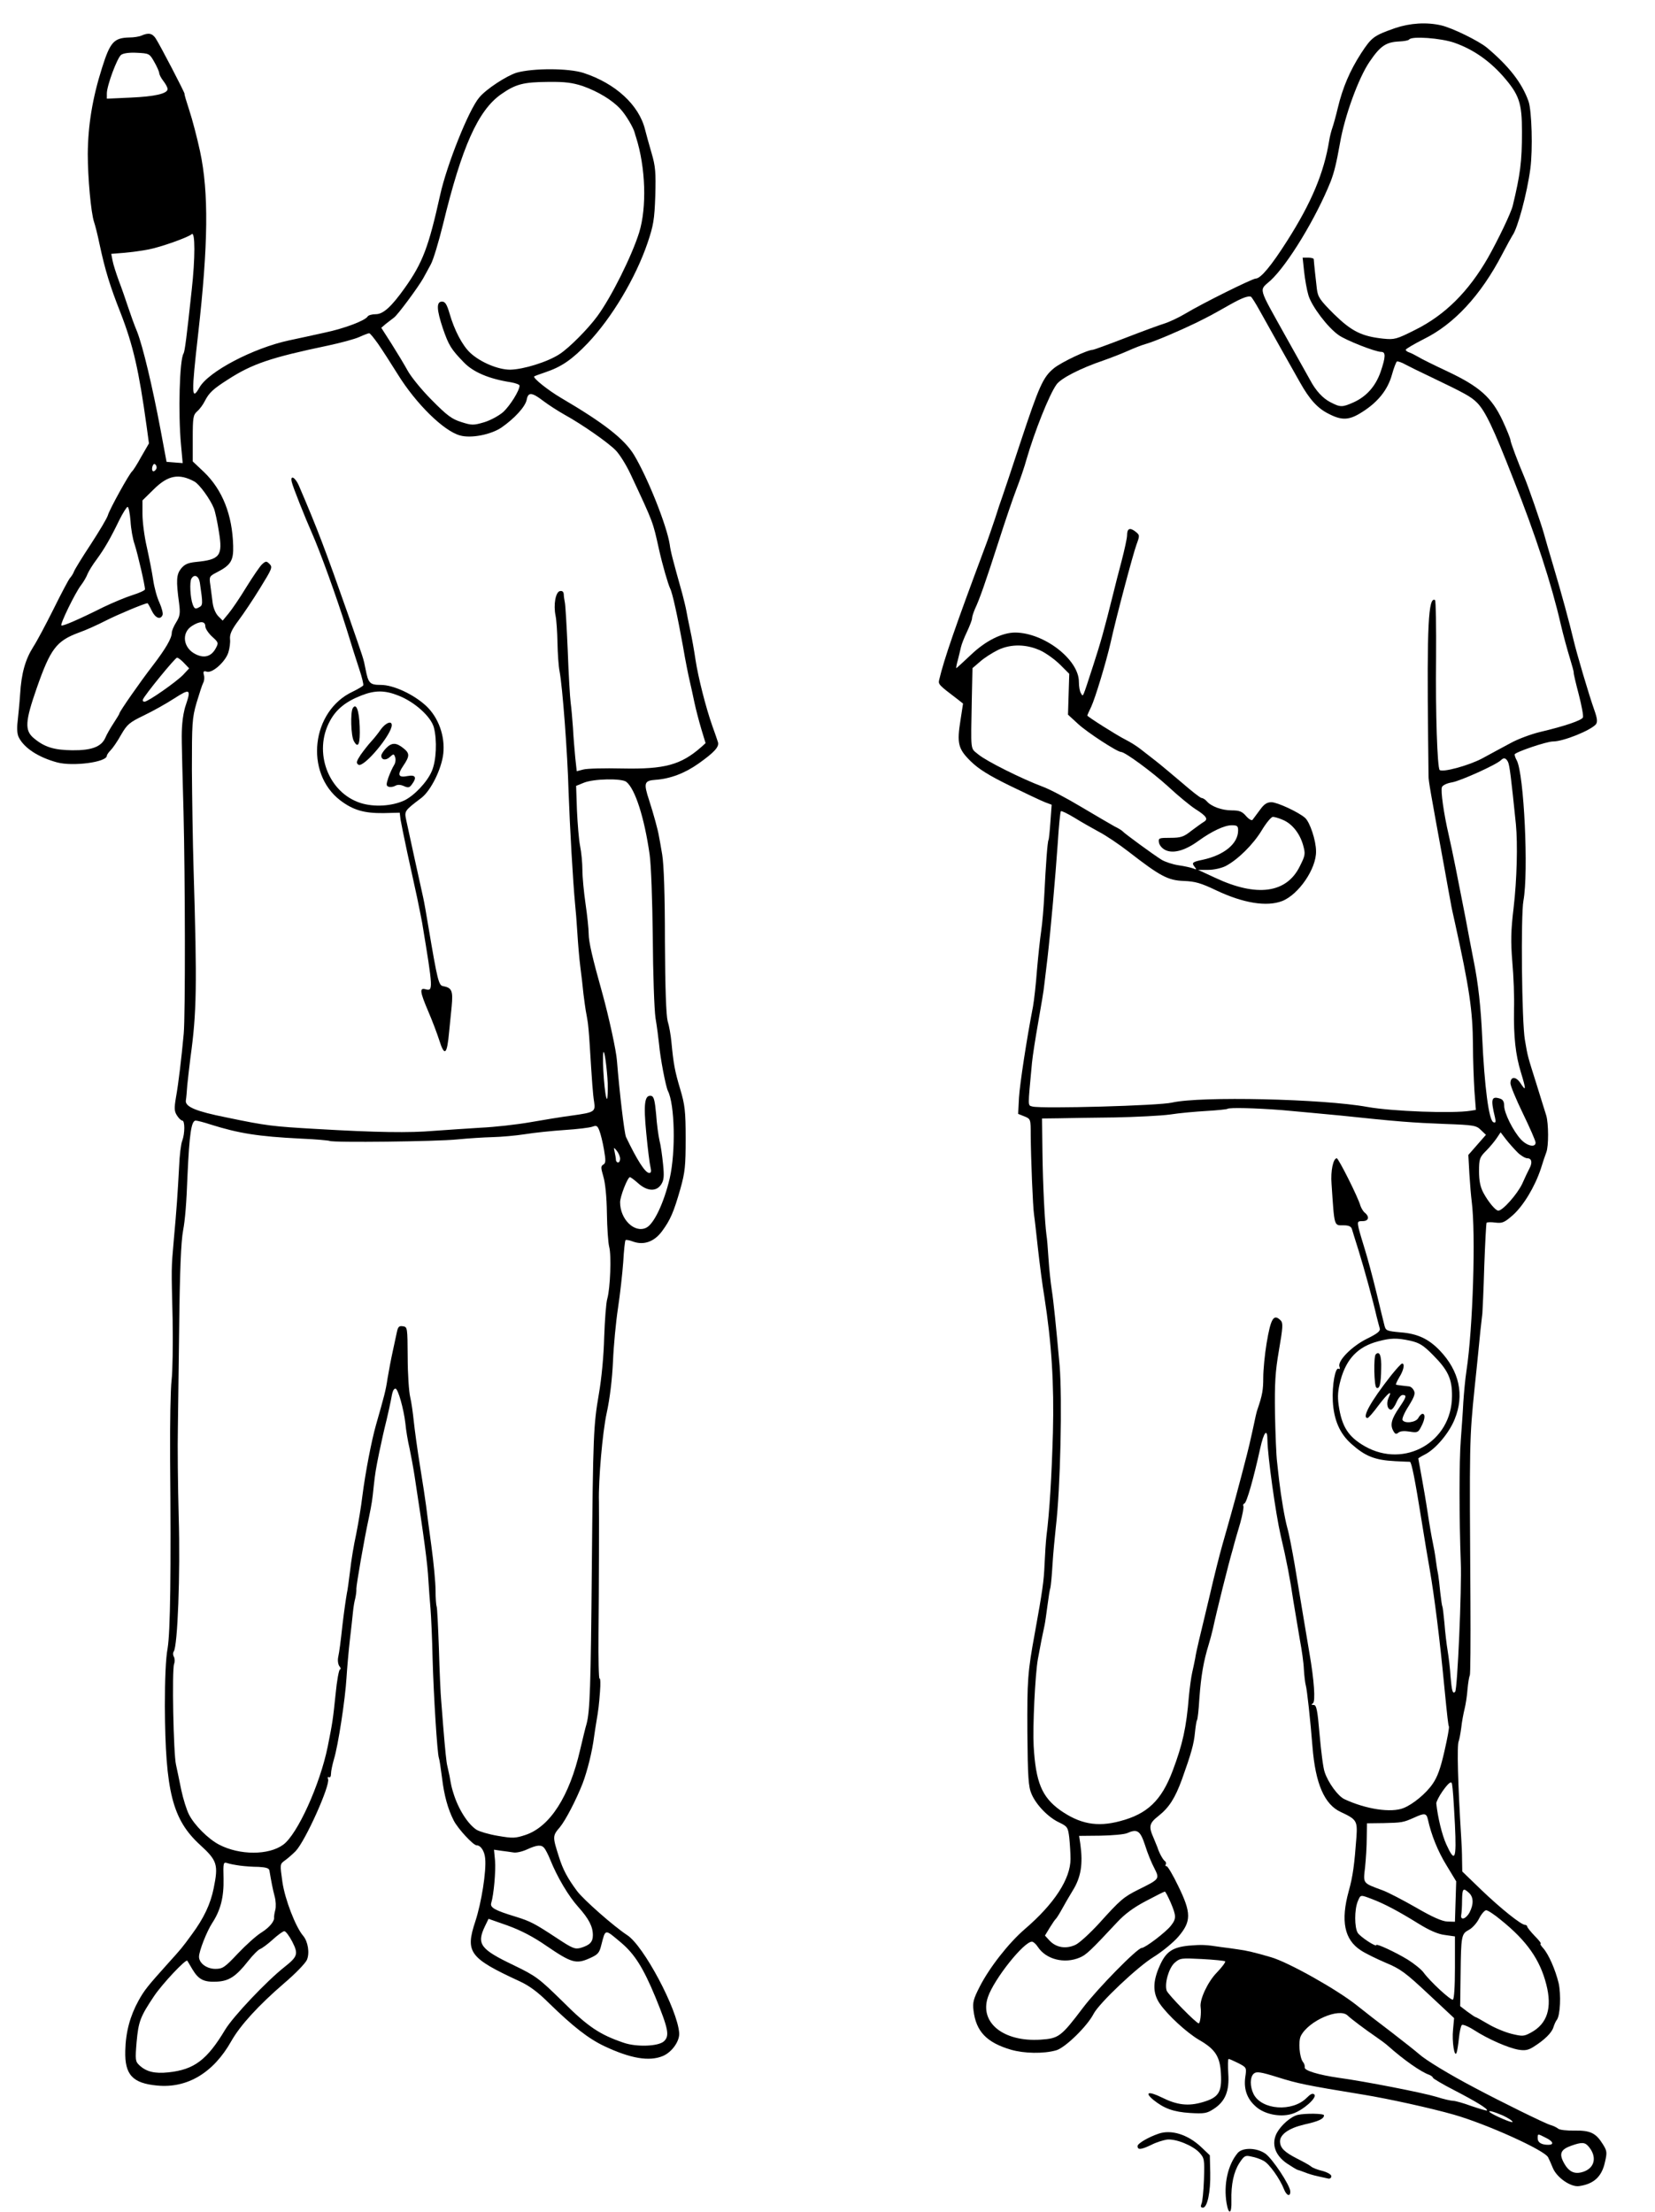
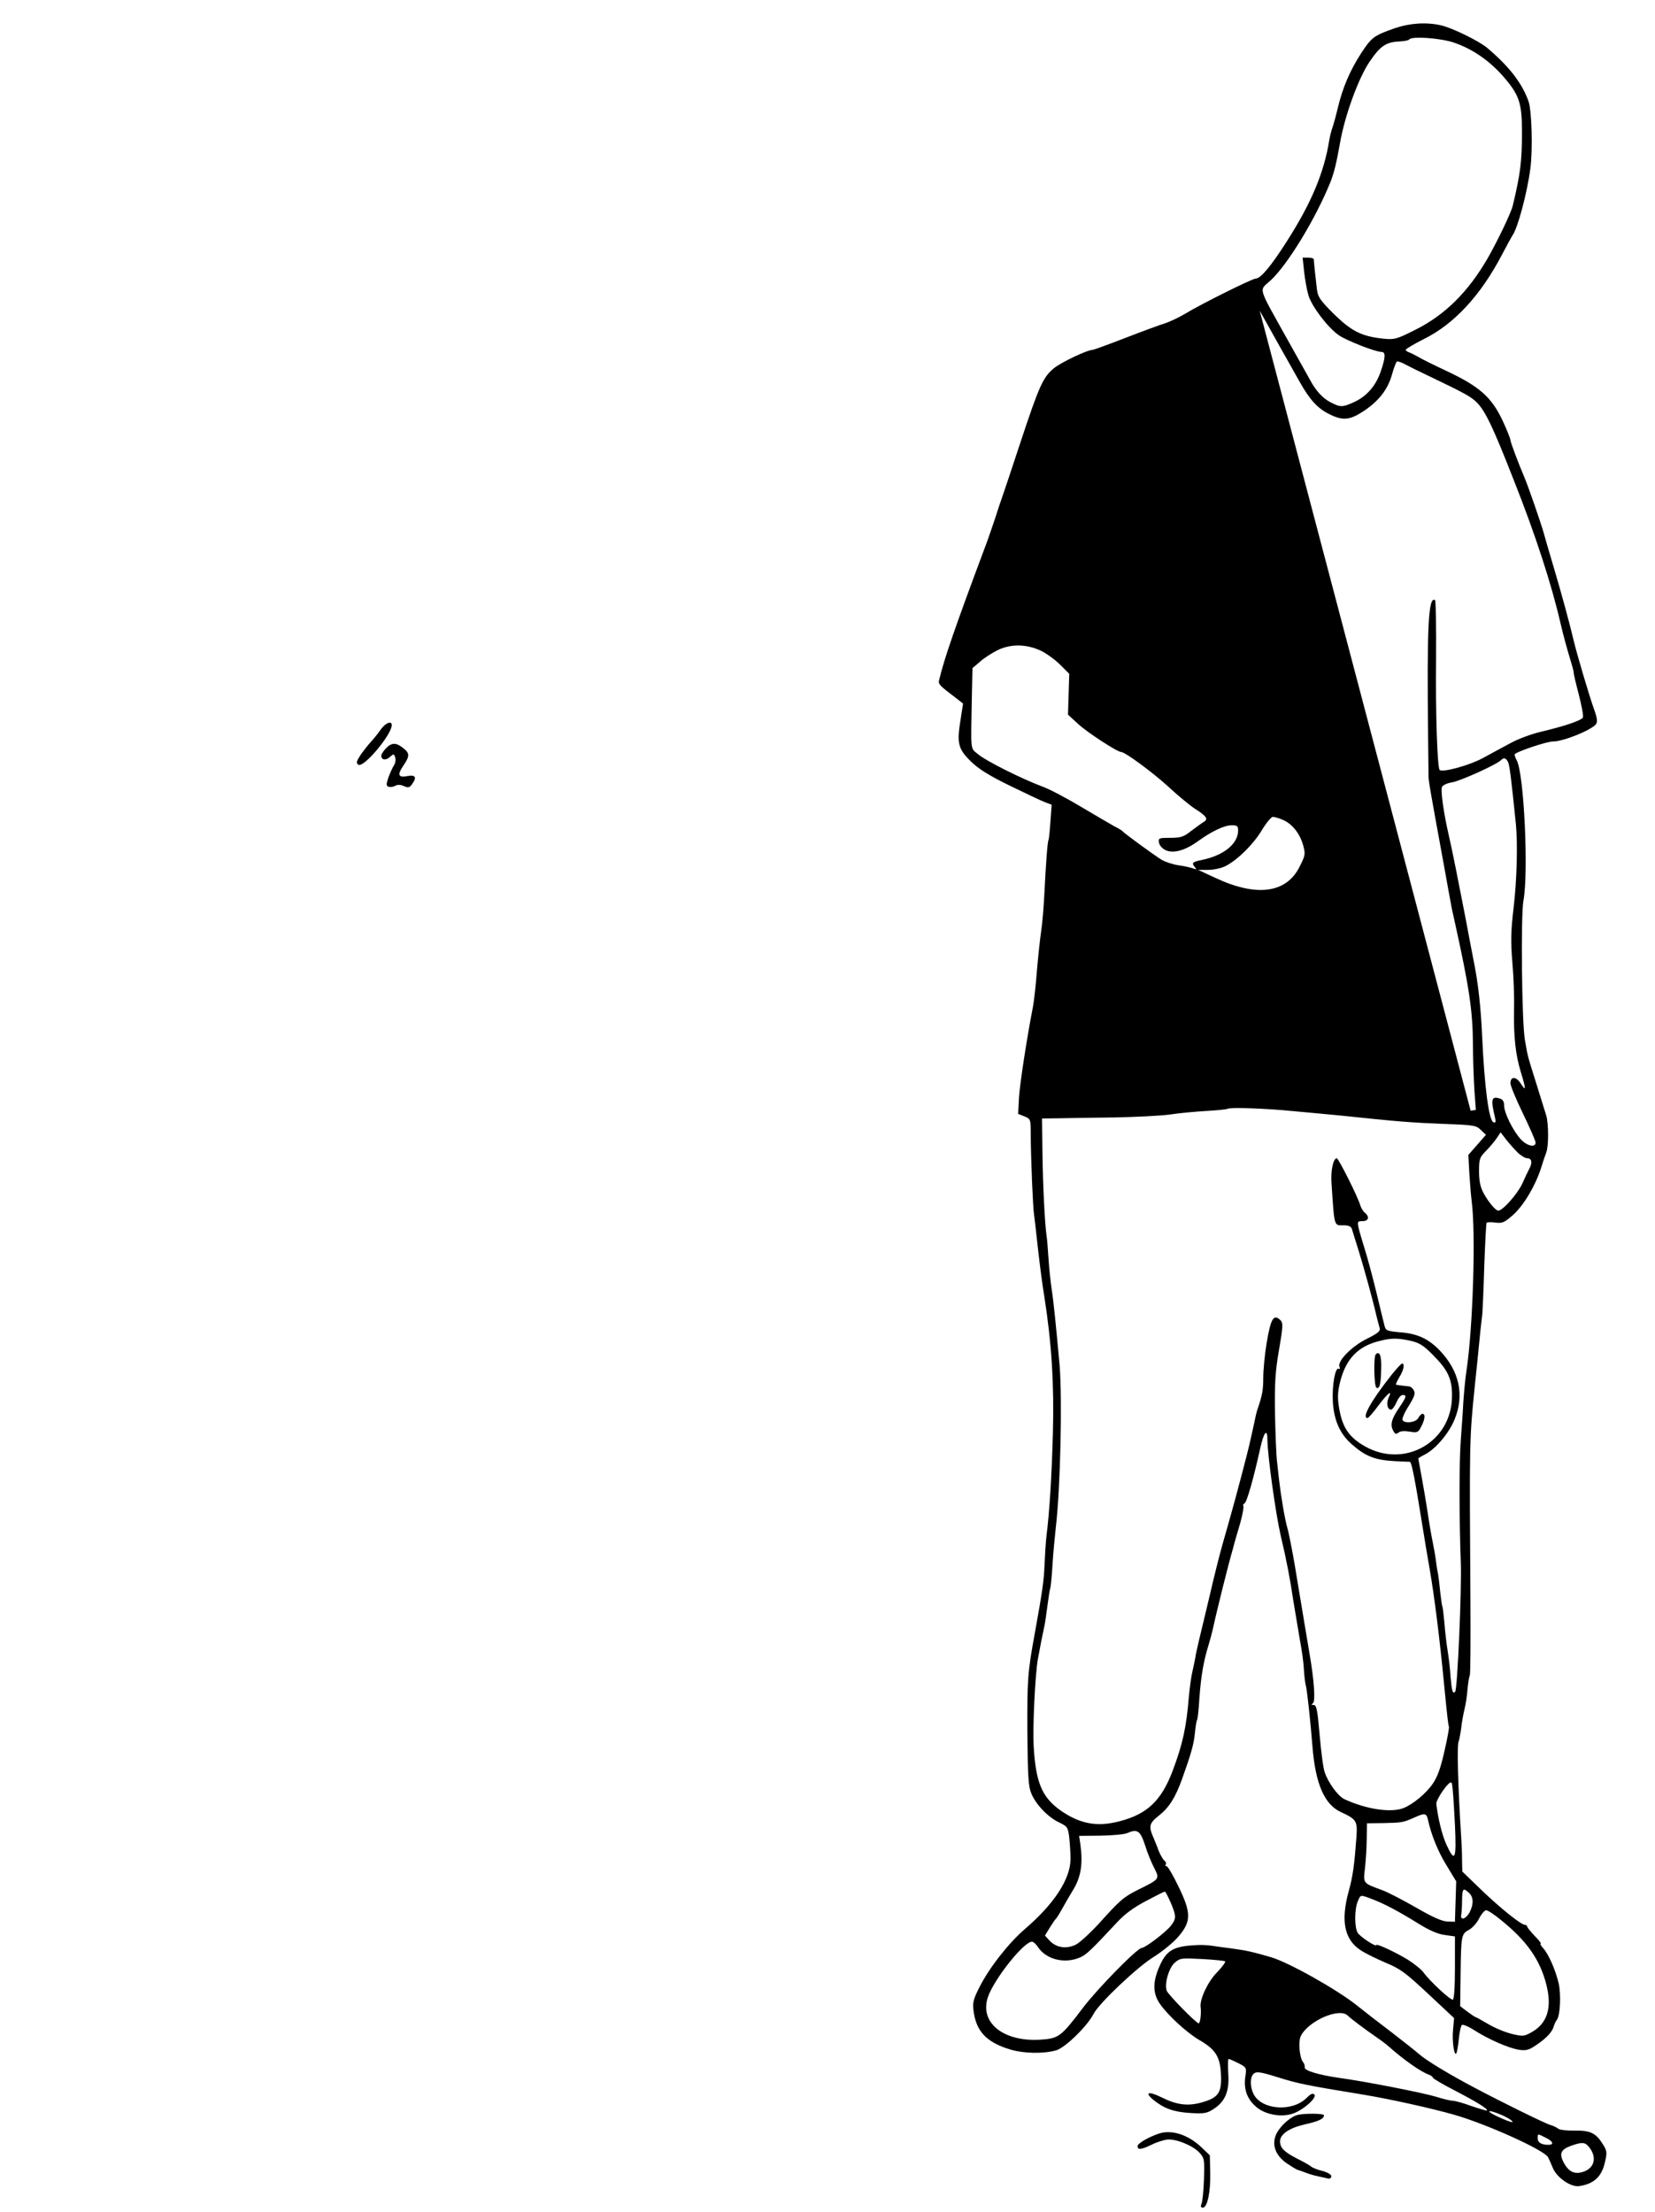
<svg xmlns="http://www.w3.org/2000/svg" version="1.0" width="790pt" height="1056pt" viewBox="0 0 790 1056" preserveAspectRatio="xMidYMid meet">
  <g transform="translate(0,1056) scale(0.1,-0.1)" fill="#000000" stroke="none">
-     <path d="M6660 10426 c-102 -36 -112 -43 -162 -119 -55 -85 -89 -166 -112 -262 -9 -38 -21 -81 -26 -95 -5 -14 -12 -41 -15 -60 -25 -155 -85 -298 -201 -480 -75 -118 -126 -180 -150 -180 -16 0 -256 -119 -337 -168 -32 -19 -77 -40 -100 -47 -23 -7 -107 -38 -187 -69 -80 -31 -149 -56 -153 -56 -26 0 -148 -58 -185 -87 -53 -43 -71 -83 -162 -358 -40 -121 -78 -236 -85 -255 -7 -19 -23 -66 -35 -105 -13 -38 -35 -104 -51 -145 -138 -369 -193 -528 -216 -626 -5 -21 -1 -25 86 -91 l28 -22 -12 -78 c-18 -112 -12 -138 49 -198 38 -37 86 -67 186 -116 74 -36 150 -72 168 -79 l32 -12 -6 -82 c-3 -44 -7 -83 -9 -86 -5 -8 -13 -119 -20 -260 -3 -63 -10 -142 -15 -175 -5 -33 -14 -116 -20 -185 -5 -69 -14 -147 -19 -175 -30 -154 -63 -370 -67 -436 l-4 -77 30 -12 c30 -12 30 -14 30 -89 1 -114 10 -341 16 -381 3 -19 11 -93 19 -165 8 -71 21 -173 30 -225 35 -224 47 -418 41 -650 -6 -210 -16 -377 -31 -495 -3 -27 -7 -88 -9 -135 -3 -77 -10 -126 -46 -325 -35 -190 -37 -227 -36 -475 2 -217 5 -261 20 -295 22 -52 80 -112 132 -136 39 -19 42 -23 48 -72 3 -29 6 -74 6 -102 0 -95 -77 -214 -218 -335 -77 -66 -170 -185 -216 -276 -29 -57 -34 -74 -29 -113 12 -100 63 -153 179 -187 62 -18 155 -20 215 -3 42 11 148 114 179 174 26 51 211 226 287 272 40 25 93 68 118 97 62 73 62 113 -1 242 -25 52 -50 94 -55 94 -6 0 -8 4 -4 9 3 5 0 13 -5 16 -9 6 -28 41 -35 65 -1 3 -9 22 -18 44 -25 56 -22 71 24 107 50 40 78 84 111 174 44 123 57 169 62 223 3 29 7 56 10 60 3 5 8 50 11 102 8 110 20 179 45 260 6 19 15 53 20 75 17 80 74 309 95 380 7 28 23 83 35 123 11 40 18 77 15 82 -3 4 0 10 5 12 11 3 44 120 75 261 18 82 35 101 35 40 1 -74 39 -348 63 -453 27 -113 46 -212 61 -315 9 -55 23 -138 31 -185 9 -47 18 -110 19 -141 2 -31 6 -65 9 -75 6 -20 22 -167 32 -293 14 -177 57 -276 135 -312 75 -35 80 -42 75 -118 -10 -135 -17 -188 -37 -260 -39 -142 -21 -231 57 -282 22 -15 76 -41 120 -60 70 -29 94 -47 202 -148 l124 -116 -5 -55 c-6 -57 7 -137 17 -110 3 8 8 39 11 69 3 30 9 58 14 63 4 4 30 -6 58 -24 68 -44 165 -86 213 -94 31 -5 47 -2 73 15 52 33 85 66 93 92 4 13 11 29 16 35 17 21 21 122 9 176 -16 65 -47 136 -73 166 -11 12 -17 22 -13 22 5 0 -8 17 -28 37 -20 21 -36 41 -36 45 0 4 -5 8 -10 8 -19 0 -116 78 -209 167 l-91 88 -1 55 c0 30 -2 78 -4 105 -16 256 -21 447 -12 462 2 4 8 33 12 63 3 30 11 71 16 91 5 20 12 63 14 94 3 32 8 62 11 66 3 5 4 163 3 351 -5 763 -5 777 20 1023 6 55 13 125 16 155 7 76 17 170 21 200 1 14 6 115 9 225 4 110 9 203 11 207 2 3 21 4 42 1 33 -4 43 0 84 36 50 45 104 134 133 221 9 30 21 65 26 78 12 30 11 138 0 176 -5 17 -27 85 -47 151 -42 134 -41 127 -55 210 -15 84 -20 597 -7 665 25 135 3 605 -32 670 -6 10 -10 23 -10 28 0 10 151 62 183 62 50 0 180 53 205 82 8 11 7 27 -8 69 -25 70 -84 270 -99 334 -18 77 -59 228 -97 355 -19 63 -39 133 -45 155 -14 49 -76 229 -94 270 -29 68 -65 164 -65 174 0 6 -17 49 -38 94 -52 110 -109 161 -261 233 -64 30 -127 61 -141 70 -14 8 -33 18 -42 21 -10 3 -18 9 -18 13 0 4 39 27 86 51 145 71 273 210 374 404 23 44 45 84 49 90 25 33 70 200 86 320 12 91 7 277 -9 322 -31 87 -93 167 -199 256 -39 32 -165 94 -218 106 -69 16 -148 11 -219 -13z m282 -70 c89 -31 166 -85 231 -158 79 -90 92 -128 92 -268 0 -141 -8 -203 -44 -352 -8 -34 -69 -161 -118 -248 -93 -162 -205 -274 -348 -345 -89 -45 -99 -47 -151 -42 -104 11 -152 35 -236 117 -67 67 -77 81 -82 120 -5 42 -14 125 -15 143 -1 4 -13 7 -27 7 l-26 0 7 -66 c4 -37 13 -89 21 -115 16 -52 91 -152 144 -189 35 -25 175 -80 203 -80 22 0 22 -23 -3 -96 -24 -68 -67 -117 -129 -145 -54 -24 -63 -24 -111 1 -35 18 -69 54 -96 105 -6 11 -57 102 -113 202 -140 252 -132 223 -76 274 82 76 217 298 287 473 17 45 27 86 44 181 22 130 89 314 142 391 51 75 78 93 141 96 23 1 44 5 47 9 11 18 153 7 216 -15z m-929 -1279 c44 -79 155 -277 192 -342 46 -82 84 -124 136 -150 65 -34 100 -32 163 9 74 47 120 105 140 176 9 33 20 61 24 64 4 2 23 -4 42 -15 19 -10 69 -35 110 -54 175 -84 201 -98 231 -128 39 -40 77 -119 172 -362 107 -269 184 -507 227 -695 12 -52 32 -124 43 -160 11 -36 20 -68 19 -72 -1 -3 10 -50 24 -103 14 -54 23 -103 20 -110 -5 -14 -87 -42 -206 -70 -41 -10 -104 -33 -140 -53 -36 -19 -96 -52 -135 -73 -64 -34 -189 -68 -203 -55 -11 12 -20 271 -17 534 1 150 -1 275 -5 277 -32 19 -39 -124 -33 -660 1 -88 2 -169 2 -180 0 -25 8 -68 76 -440 14 -77 27 -151 30 -165 2 -14 11 -56 20 -95 68 -308 85 -419 86 -582 0 -71 4 -169 7 -220 l7 -92 -25 -4 c-84 -14 -374 -3 -492 18 -213 39 -799 52 -933 21 -61 -15 -622 -30 -666 -19 -24 7 -23 -9 -3 208 3 33 17 121 30 195 13 74 27 155 29 180 3 25 10 81 15 125 15 130 38 389 49 548 5 82 12 151 15 154 3 3 31 -11 63 -30 32 -20 85 -50 118 -68 33 -17 97 -60 142 -95 152 -118 188 -137 264 -140 54 -2 82 -10 155 -45 129 -61 240 -79 314 -51 79 31 164 155 162 238 0 51 -29 138 -52 159 -30 27 -133 75 -161 75 -21 0 -35 -9 -55 -37 -16 -21 -31 -42 -35 -47 -4 -5 -18 3 -31 18 -19 22 -32 27 -68 27 -48 0 -99 19 -120 44 -7 8 -18 15 -24 15 -6 0 -48 33 -94 73 -46 39 -102 86 -125 104 -23 18 -55 43 -72 56 -16 13 -49 34 -73 46 -42 21 -182 110 -182 115 0 1 8 20 19 42 19 41 70 209 92 304 26 119 108 427 124 470 16 44 16 45 -5 62 -27 21 -40 15 -40 -18 0 -13 -12 -68 -26 -122 -14 -53 -32 -122 -39 -152 -45 -181 -61 -237 -96 -345 -54 -166 -48 -152 -59 -135 -6 8 -10 33 -10 55 0 106 -166 234 -304 235 -62 0 -141 -39 -211 -106 -37 -35 -69 -64 -70 -64 -2 0 1 17 7 38 5 20 12 48 15 62 3 14 16 47 29 74 13 28 24 56 24 64 0 8 7 28 14 45 22 46 51 130 113 322 30 94 68 206 85 250 17 44 39 108 48 142 39 134 108 308 143 357 21 30 115 78 224 115 34 12 86 32 115 45 29 13 69 29 88 34 45 13 157 61 240 101 68 34 70 35 162 87 57 32 87 43 100 37 3 -2 22 -31 41 -66z m-1042 -1625 c26 -13 66 -42 90 -66 l43 -43 -3 -97 -3 -98 49 -45 c42 -39 186 -133 204 -133 19 0 148 -95 225 -165 47 -44 106 -92 129 -107 54 -34 64 -49 41 -62 -10 -6 -37 -26 -60 -43 -35 -28 -49 -33 -99 -33 -55 0 -58 -1 -55 -22 2 -13 15 -29 32 -37 37 -17 93 -2 156 44 65 47 125 75 160 75 26 0 30 -4 30 -25 0 -63 -67 -118 -170 -140 -48 -10 -53 -14 -38 -33 11 -14 10 -15 -7 -8 -11 4 -42 11 -70 15 -27 4 -63 16 -80 26 -43 27 -179 127 -185 135 -3 4 -20 15 -39 24 -18 10 -90 52 -159 93 -70 42 -153 86 -187 98 -96 36 -267 121 -305 153 -39 33 -36 4 -31 274 l3 138 36 31 c20 18 58 42 86 56 63 30 139 28 207 -5z m2227 -529 c8 -16 15 -73 38 -298 9 -94 5 -264 -11 -400 -13 -109 -14 -160 -6 -258 6 -67 10 -169 8 -227 -2 -129 7 -215 33 -300 25 -82 25 -93 -1 -53 -22 35 -49 35 -49 1 0 -12 27 -77 60 -145 33 -68 60 -130 60 -138 0 -25 -40 -17 -70 15 -37 40 -80 126 -80 161 0 19 -6 30 -20 34 -41 13 -45 -2 -24 -89 5 -22 4 -28 -7 -24 -22 7 -43 169 -54 408 -6 138 -19 258 -41 365 -8 39 -25 131 -39 205 -35 180 -63 322 -80 395 -23 99 -39 211 -32 227 3 9 24 19 49 23 40 7 211 84 233 106 13 13 23 11 33 -8z m-1075 -277 c44 -18 81 -64 97 -120 12 -43 11 -49 -15 -101 -63 -130 -206 -149 -404 -56 l-82 38 48 0 c27 0 63 8 83 18 58 30 132 103 173 171 21 35 45 64 53 64 8 0 29 -6 47 -14z m-3 -1386 c69 -6 195 -18 280 -26 273 -29 342 -34 495 -40 140 -5 152 -7 174 -29 l24 -23 -42 -48 -42 -48 5 -91 c3 -49 8 -108 11 -130 20 -155 6 -606 -25 -810 -6 -38 -12 -106 -15 -150 -2 -44 -8 -125 -12 -180 -8 -101 -8 -372 0 -585 5 -123 -16 -607 -27 -617 -12 -12 -16 4 -22 73 -2 38 -9 94 -14 124 -5 30 -12 89 -15 130 -4 41 -8 77 -10 80 -2 3 -6 33 -10 67 -3 34 -8 72 -10 85 -3 13 -8 43 -11 68 -3 25 -10 64 -15 87 -5 23 -16 86 -24 140 -8 54 -22 134 -30 178 -8 44 -15 81 -15 82 0 1 14 10 32 19 51 26 116 103 142 169 47 115 22 230 -72 328 -53 55 -106 80 -187 86 -64 6 -70 8 -76 31 -4 14 -21 86 -39 160 -18 74 -43 167 -55 205 -12 39 -26 85 -30 103 -6 30 -5 32 19 32 29 0 35 20 11 40 -8 6 -17 22 -21 33 -11 41 -105 227 -113 227 -17 0 -30 -60 -25 -122 14 -209 11 -198 58 -198 23 0 35 -5 39 -17 3 -10 17 -56 32 -103 27 -87 70 -244 86 -315 6 -22 12 -48 15 -57 4 -13 -11 -25 -62 -50 -72 -36 -141 -106 -130 -133 3 -9 2 -13 -4 -10 -16 10 -32 -78 -28 -155 5 -89 33 -154 88 -203 67 -60 113 -78 210 -83 36 -2 67 -3 70 -3 8 -1 25 -88 55 -276 14 -88 32 -196 40 -240 22 -127 48 -334 69 -555 15 -153 19 -186 22 -192 3 -4 -7 -57 -21 -118 -18 -80 -33 -123 -56 -156 -31 -46 -94 -98 -139 -116 -59 -24 -179 -6 -282 42 -31 14 -79 80 -95 130 -7 19 -17 99 -24 178 -10 118 -15 142 -28 142 -12 0 -13 2 -4 8 13 8 6 111 -17 242 -16 93 -48 289 -70 420 -12 69 -27 148 -35 175 -13 47 -30 149 -39 225 -2 19 -7 60 -10 90 -4 30 -8 134 -10 231 -2 144 1 199 19 303 19 110 20 130 8 142 -33 33 -47 11 -67 -109 -9 -54 -16 -128 -16 -164 0 -58 -4 -83 -28 -153 -3 -8 -6 -22 -8 -30 -2 -8 -8 -37 -14 -65 -6 -27 -13 -59 -16 -71 -5 -25 -65 -254 -88 -334 -8 -30 -27 -95 -41 -145 -14 -49 -41 -157 -60 -240 -20 -82 -42 -178 -51 -213 -8 -34 -17 -74 -19 -90 -3 -15 -9 -45 -14 -66 -5 -21 -12 -73 -16 -115 -12 -149 -30 -229 -77 -354 -54 -144 -122 -208 -253 -242 -109 -29 -191 -13 -285 53 -87 63 -116 133 -126 306 -5 92 7 339 20 414 14 76 22 117 32 162 3 14 9 57 14 95 5 39 11 77 14 85 2 8 7 58 10 110 3 52 11 133 16 180 22 185 31 612 18 770 -17 189 -29 308 -38 365 -5 33 -12 98 -15 145 -3 47 -7 99 -10 115 -8 61 -17 235 -19 393 l-2 162 81 1 c44 1 163 3 265 4 102 2 221 8 265 14 44 7 123 14 175 17 52 3 97 8 99 10 8 7 133 4 261 -6z m1124 -202 c15 -15 37 -28 47 -28 20 0 25 -20 10 -48 -5 -9 -21 -42 -35 -74 -24 -50 -93 -128 -114 -128 -13 0 -48 42 -71 85 -15 28 -21 58 -21 103 0 59 3 67 34 98 18 18 41 46 51 61 l18 27 26 -34 c14 -18 39 -46 55 -62z m-512 -899 c43 -10 62 -21 108 -68 72 -72 92 -115 91 -197 -1 -218 -226 -347 -416 -239 -80 46 -110 94 -125 196 -6 43 -4 71 10 123 28 100 83 157 178 182 60 16 89 17 154 3z m199 -2116 c4 -24 7 -63 14 -195 8 -167 0 -184 -41 -94 -21 46 -41 130 -48 196 0 8 13 34 29 57 29 41 43 52 46 36z m-115 -170 c16 -73 47 -151 89 -219 l46 -76 -3 -96 -3 -97 -36 1 c-25 1 -71 21 -150 67 -63 36 -134 73 -159 82 -97 36 -93 31 -84 110 4 38 8 101 8 140 l1 70 80 1 c87 2 93 3 145 26 50 23 59 22 66 -9z m-1350 -123 c11 -36 31 -85 44 -109 26 -52 26 -52 -75 -102 -72 -36 -87 -49 -188 -161 -43 -47 -94 -94 -113 -103 -45 -21 -92 -14 -124 20 l-22 24 23 38 c13 21 26 40 30 43 3 3 16 23 28 45 12 22 35 62 51 88 40 64 50 127 37 222 l-6 40 102 1 c56 1 113 6 127 12 49 22 63 12 86 -58z m1546 -227 c22 -20 23 -54 3 -93 -17 -32 -45 -41 -40 -12 2 9 4 41 4 70 1 56 5 61 33 35z m-1424 -46 c27 -64 28 -77 1 -111 -24 -31 -123 -106 -139 -106 -21 0 -212 -195 -280 -285 -106 -140 -116 -147 -204 -153 -177 -11 -292 82 -250 204 29 85 171 264 210 264 6 0 19 -11 28 -25 39 -60 127 -82 200 -51 31 13 51 32 178 168 37 40 79 71 138 102 47 25 87 45 90 45 3 1 15 -23 28 -52z m962 16 c58 -22 126 -58 221 -117 50 -31 92 -50 125 -54 l49 -7 0 -149 c0 -93 -4 -151 -10 -153 -11 -3 -108 86 -140 130 -11 15 -45 42 -75 61 -59 36 -150 78 -150 70 0 -12 -77 39 -89 58 -16 26 -16 111 0 150 14 33 11 33 69 11z m615 -100 c123 -99 186 -189 216 -307 29 -112 5 -188 -73 -230 -33 -18 -40 -19 -93 -6 -32 8 -82 29 -112 47 -31 18 -57 33 -60 33 -2 0 -20 12 -39 26 l-34 26 2 151 c2 186 4 194 39 213 16 8 38 32 49 54 11 22 27 40 34 40 8 0 40 -21 71 -47z" />
+     <path d="M6660 10426 c-102 -36 -112 -43 -162 -119 -55 -85 -89 -166 -112 -262 -9 -38 -21 -81 -26 -95 -5 -14 -12 -41 -15 -60 -25 -155 -85 -298 -201 -480 -75 -118 -126 -180 -150 -180 -16 0 -256 -119 -337 -168 -32 -19 -77 -40 -100 -47 -23 -7 -107 -38 -187 -69 -80 -31 -149 -56 -153 -56 -26 0 -148 -58 -185 -87 -53 -43 -71 -83 -162 -358 -40 -121 -78 -236 -85 -255 -7 -19 -23 -66 -35 -105 -13 -38 -35 -104 -51 -145 -138 -369 -193 -528 -216 -626 -5 -21 -1 -25 86 -91 l28 -22 -12 -78 c-18 -112 -12 -138 49 -198 38 -37 86 -67 186 -116 74 -36 150 -72 168 -79 l32 -12 -6 -82 c-3 -44 -7 -83 -9 -86 -5 -8 -13 -119 -20 -260 -3 -63 -10 -142 -15 -175 -5 -33 -14 -116 -20 -185 -5 -69 -14 -147 -19 -175 -30 -154 -63 -370 -67 -436 l-4 -77 30 -12 c30 -12 30 -14 30 -89 1 -114 10 -341 16 -381 3 -19 11 -93 19 -165 8 -71 21 -173 30 -225 35 -224 47 -418 41 -650 -6 -210 -16 -377 -31 -495 -3 -27 -7 -88 -9 -135 -3 -77 -10 -126 -46 -325 -35 -190 -37 -227 -36 -475 2 -217 5 -261 20 -295 22 -52 80 -112 132 -136 39 -19 42 -23 48 -72 3 -29 6 -74 6 -102 0 -95 -77 -214 -218 -335 -77 -66 -170 -185 -216 -276 -29 -57 -34 -74 -29 -113 12 -100 63 -153 179 -187 62 -18 155 -20 215 -3 42 11 148 114 179 174 26 51 211 226 287 272 40 25 93 68 118 97 62 73 62 113 -1 242 -25 52 -50 94 -55 94 -6 0 -8 4 -4 9 3 5 0 13 -5 16 -9 6 -28 41 -35 65 -1 3 -9 22 -18 44 -25 56 -22 71 24 107 50 40 78 84 111 174 44 123 57 169 62 223 3 29 7 56 10 60 3 5 8 50 11 102 8 110 20 179 45 260 6 19 15 53 20 75 17 80 74 309 95 380 7 28 23 83 35 123 11 40 18 77 15 82 -3 4 0 10 5 12 11 3 44 120 75 261 18 82 35 101 35 40 1 -74 39 -348 63 -453 27 -113 46 -212 61 -315 9 -55 23 -138 31 -185 9 -47 18 -110 19 -141 2 -31 6 -65 9 -75 6 -20 22 -167 32 -293 14 -177 57 -276 135 -312 75 -35 80 -42 75 -118 -10 -135 -17 -188 -37 -260 -39 -142 -21 -231 57 -282 22 -15 76 -41 120 -60 70 -29 94 -47 202 -148 l124 -116 -5 -55 c-6 -57 7 -137 17 -110 3 8 8 39 11 69 3 30 9 58 14 63 4 4 30 -6 58 -24 68 -44 165 -86 213 -94 31 -5 47 -2 73 15 52 33 85 66 93 92 4 13 11 29 16 35 17 21 21 122 9 176 -16 65 -47 136 -73 166 -11 12 -17 22 -13 22 5 0 -8 17 -28 37 -20 21 -36 41 -36 45 0 4 -5 8 -10 8 -19 0 -116 78 -209 167 l-91 88 -1 55 c0 30 -2 78 -4 105 -16 256 -21 447 -12 462 2 4 8 33 12 63 3 30 11 71 16 91 5 20 12 63 14 94 3 32 8 62 11 66 3 5 4 163 3 351 -5 763 -5 777 20 1023 6 55 13 125 16 155 7 76 17 170 21 200 1 14 6 115 9 225 4 110 9 203 11 207 2 3 21 4 42 1 33 -4 43 0 84 36 50 45 104 134 133 221 9 30 21 65 26 78 12 30 11 138 0 176 -5 17 -27 85 -47 151 -42 134 -41 127 -55 210 -15 84 -20 597 -7 665 25 135 3 605 -32 670 -6 10 -10 23 -10 28 0 10 151 62 183 62 50 0 180 53 205 82 8 11 7 27 -8 69 -25 70 -84 270 -99 334 -18 77 -59 228 -97 355 -19 63 -39 133 -45 155 -14 49 -76 229 -94 270 -29 68 -65 164 -65 174 0 6 -17 49 -38 94 -52 110 -109 161 -261 233 -64 30 -127 61 -141 70 -14 8 -33 18 -42 21 -10 3 -18 9 -18 13 0 4 39 27 86 51 145 71 273 210 374 404 23 44 45 84 49 90 25 33 70 200 86 320 12 91 7 277 -9 322 -31 87 -93 167 -199 256 -39 32 -165 94 -218 106 -69 16 -148 11 -219 -13z m282 -70 c89 -31 166 -85 231 -158 79 -90 92 -128 92 -268 0 -141 -8 -203 -44 -352 -8 -34 -69 -161 -118 -248 -93 -162 -205 -274 -348 -345 -89 -45 -99 -47 -151 -42 -104 11 -152 35 -236 117 -67 67 -77 81 -82 120 -5 42 -14 125 -15 143 -1 4 -13 7 -27 7 l-26 0 7 -66 c4 -37 13 -89 21 -115 16 -52 91 -152 144 -189 35 -25 175 -80 203 -80 22 0 22 -23 -3 -96 -24 -68 -67 -117 -129 -145 -54 -24 -63 -24 -111 1 -35 18 -69 54 -96 105 -6 11 -57 102 -113 202 -140 252 -132 223 -76 274 82 76 217 298 287 473 17 45 27 86 44 181 22 130 89 314 142 391 51 75 78 93 141 96 23 1 44 5 47 9 11 18 153 7 216 -15z m-929 -1279 c44 -79 155 -277 192 -342 46 -82 84 -124 136 -150 65 -34 100 -32 163 9 74 47 120 105 140 176 9 33 20 61 24 64 4 2 23 -4 42 -15 19 -10 69 -35 110 -54 175 -84 201 -98 231 -128 39 -40 77 -119 172 -362 107 -269 184 -507 227 -695 12 -52 32 -124 43 -160 11 -36 20 -68 19 -72 -1 -3 10 -50 24 -103 14 -54 23 -103 20 -110 -5 -14 -87 -42 -206 -70 -41 -10 -104 -33 -140 -53 -36 -19 -96 -52 -135 -73 -64 -34 -189 -68 -203 -55 -11 12 -20 271 -17 534 1 150 -1 275 -5 277 -32 19 -39 -124 -33 -660 1 -88 2 -169 2 -180 0 -25 8 -68 76 -440 14 -77 27 -151 30 -165 2 -14 11 -56 20 -95 68 -308 85 -419 86 -582 0 -71 4 -169 7 -220 l7 -92 -25 -4 z m-1042 -1625 c26 -13 66 -42 90 -66 l43 -43 -3 -97 -3 -98 49 -45 c42 -39 186 -133 204 -133 19 0 148 -95 225 -165 47 -44 106 -92 129 -107 54 -34 64 -49 41 -62 -10 -6 -37 -26 -60 -43 -35 -28 -49 -33 -99 -33 -55 0 -58 -1 -55 -22 2 -13 15 -29 32 -37 37 -17 93 -2 156 44 65 47 125 75 160 75 26 0 30 -4 30 -25 0 -63 -67 -118 -170 -140 -48 -10 -53 -14 -38 -33 11 -14 10 -15 -7 -8 -11 4 -42 11 -70 15 -27 4 -63 16 -80 26 -43 27 -179 127 -185 135 -3 4 -20 15 -39 24 -18 10 -90 52 -159 93 -70 42 -153 86 -187 98 -96 36 -267 121 -305 153 -39 33 -36 4 -31 274 l3 138 36 31 c20 18 58 42 86 56 63 30 139 28 207 -5z m2227 -529 c8 -16 15 -73 38 -298 9 -94 5 -264 -11 -400 -13 -109 -14 -160 -6 -258 6 -67 10 -169 8 -227 -2 -129 7 -215 33 -300 25 -82 25 -93 -1 -53 -22 35 -49 35 -49 1 0 -12 27 -77 60 -145 33 -68 60 -130 60 -138 0 -25 -40 -17 -70 15 -37 40 -80 126 -80 161 0 19 -6 30 -20 34 -41 13 -45 -2 -24 -89 5 -22 4 -28 -7 -24 -22 7 -43 169 -54 408 -6 138 -19 258 -41 365 -8 39 -25 131 -39 205 -35 180 -63 322 -80 395 -23 99 -39 211 -32 227 3 9 24 19 49 23 40 7 211 84 233 106 13 13 23 11 33 -8z m-1075 -277 c44 -18 81 -64 97 -120 12 -43 11 -49 -15 -101 -63 -130 -206 -149 -404 -56 l-82 38 48 0 c27 0 63 8 83 18 58 30 132 103 173 171 21 35 45 64 53 64 8 0 29 -6 47 -14z m-3 -1386 c69 -6 195 -18 280 -26 273 -29 342 -34 495 -40 140 -5 152 -7 174 -29 l24 -23 -42 -48 -42 -48 5 -91 c3 -49 8 -108 11 -130 20 -155 6 -606 -25 -810 -6 -38 -12 -106 -15 -150 -2 -44 -8 -125 -12 -180 -8 -101 -8 -372 0 -585 5 -123 -16 -607 -27 -617 -12 -12 -16 4 -22 73 -2 38 -9 94 -14 124 -5 30 -12 89 -15 130 -4 41 -8 77 -10 80 -2 3 -6 33 -10 67 -3 34 -8 72 -10 85 -3 13 -8 43 -11 68 -3 25 -10 64 -15 87 -5 23 -16 86 -24 140 -8 54 -22 134 -30 178 -8 44 -15 81 -15 82 0 1 14 10 32 19 51 26 116 103 142 169 47 115 22 230 -72 328 -53 55 -106 80 -187 86 -64 6 -70 8 -76 31 -4 14 -21 86 -39 160 -18 74 -43 167 -55 205 -12 39 -26 85 -30 103 -6 30 -5 32 19 32 29 0 35 20 11 40 -8 6 -17 22 -21 33 -11 41 -105 227 -113 227 -17 0 -30 -60 -25 -122 14 -209 11 -198 58 -198 23 0 35 -5 39 -17 3 -10 17 -56 32 -103 27 -87 70 -244 86 -315 6 -22 12 -48 15 -57 4 -13 -11 -25 -62 -50 -72 -36 -141 -106 -130 -133 3 -9 2 -13 -4 -10 -16 10 -32 -78 -28 -155 5 -89 33 -154 88 -203 67 -60 113 -78 210 -83 36 -2 67 -3 70 -3 8 -1 25 -88 55 -276 14 -88 32 -196 40 -240 22 -127 48 -334 69 -555 15 -153 19 -186 22 -192 3 -4 -7 -57 -21 -118 -18 -80 -33 -123 -56 -156 -31 -46 -94 -98 -139 -116 -59 -24 -179 -6 -282 42 -31 14 -79 80 -95 130 -7 19 -17 99 -24 178 -10 118 -15 142 -28 142 -12 0 -13 2 -4 8 13 8 6 111 -17 242 -16 93 -48 289 -70 420 -12 69 -27 148 -35 175 -13 47 -30 149 -39 225 -2 19 -7 60 -10 90 -4 30 -8 134 -10 231 -2 144 1 199 19 303 19 110 20 130 8 142 -33 33 -47 11 -67 -109 -9 -54 -16 -128 -16 -164 0 -58 -4 -83 -28 -153 -3 -8 -6 -22 -8 -30 -2 -8 -8 -37 -14 -65 -6 -27 -13 -59 -16 -71 -5 -25 -65 -254 -88 -334 -8 -30 -27 -95 -41 -145 -14 -49 -41 -157 -60 -240 -20 -82 -42 -178 -51 -213 -8 -34 -17 -74 -19 -90 -3 -15 -9 -45 -14 -66 -5 -21 -12 -73 -16 -115 -12 -149 -30 -229 -77 -354 -54 -144 -122 -208 -253 -242 -109 -29 -191 -13 -285 53 -87 63 -116 133 -126 306 -5 92 7 339 20 414 14 76 22 117 32 162 3 14 9 57 14 95 5 39 11 77 14 85 2 8 7 58 10 110 3 52 11 133 16 180 22 185 31 612 18 770 -17 189 -29 308 -38 365 -5 33 -12 98 -15 145 -3 47 -7 99 -10 115 -8 61 -17 235 -19 393 l-2 162 81 1 c44 1 163 3 265 4 102 2 221 8 265 14 44 7 123 14 175 17 52 3 97 8 99 10 8 7 133 4 261 -6z m1124 -202 c15 -15 37 -28 47 -28 20 0 25 -20 10 -48 -5 -9 -21 -42 -35 -74 -24 -50 -93 -128 -114 -128 -13 0 -48 42 -71 85 -15 28 -21 58 -21 103 0 59 3 67 34 98 18 18 41 46 51 61 l18 27 26 -34 c14 -18 39 -46 55 -62z m-512 -899 c43 -10 62 -21 108 -68 72 -72 92 -115 91 -197 -1 -218 -226 -347 -416 -239 -80 46 -110 94 -125 196 -6 43 -4 71 10 123 28 100 83 157 178 182 60 16 89 17 154 3z m199 -2116 c4 -24 7 -63 14 -195 8 -167 0 -184 -41 -94 -21 46 -41 130 -48 196 0 8 13 34 29 57 29 41 43 52 46 36z m-115 -170 c16 -73 47 -151 89 -219 l46 -76 -3 -96 -3 -97 -36 1 c-25 1 -71 21 -150 67 -63 36 -134 73 -159 82 -97 36 -93 31 -84 110 4 38 8 101 8 140 l1 70 80 1 c87 2 93 3 145 26 50 23 59 22 66 -9z m-1350 -123 c11 -36 31 -85 44 -109 26 -52 26 -52 -75 -102 -72 -36 -87 -49 -188 -161 -43 -47 -94 -94 -113 -103 -45 -21 -92 -14 -124 20 l-22 24 23 38 c13 21 26 40 30 43 3 3 16 23 28 45 12 22 35 62 51 88 40 64 50 127 37 222 l-6 40 102 1 c56 1 113 6 127 12 49 22 63 12 86 -58z m1546 -227 c22 -20 23 -54 3 -93 -17 -32 -45 -41 -40 -12 2 9 4 41 4 70 1 56 5 61 33 35z m-1424 -46 c27 -64 28 -77 1 -111 -24 -31 -123 -106 -139 -106 -21 0 -212 -195 -280 -285 -106 -140 -116 -147 -204 -153 -177 -11 -292 82 -250 204 29 85 171 264 210 264 6 0 19 -11 28 -25 39 -60 127 -82 200 -51 31 13 51 32 178 168 37 40 79 71 138 102 47 25 87 45 90 45 3 1 15 -23 28 -52z m962 16 c58 -22 126 -58 221 -117 50 -31 92 -50 125 -54 l49 -7 0 -149 c0 -93 -4 -151 -10 -153 -11 -3 -108 86 -140 130 -11 15 -45 42 -75 61 -59 36 -150 78 -150 70 0 -12 -77 39 -89 58 -16 26 -16 111 0 150 14 33 11 33 69 11z m615 -100 c123 -99 186 -189 216 -307 29 -112 5 -188 -73 -230 -33 -18 -40 -19 -93 -6 -32 8 -82 29 -112 47 -31 18 -57 33 -60 33 -2 0 -20 12 -39 26 l-34 26 2 151 c2 186 4 194 39 213 16 8 38 32 49 54 11 22 27 40 34 40 8 0 40 -21 71 -47z" />
    <path d="M6567 4094 c-11 -11 -8 -152 3 -159 15 -9 22 17 23 91 2 62 -8 86 -26 68z" />
    <path d="M6640 3993 c-98 -125 -141 -203 -112 -203 4 0 28 27 52 60 47 62 68 77 48 36 -12 -27 -5 -56 12 -56 6 0 18 16 26 35 8 19 21 35 29 35 21 0 19 -9 -15 -59 -38 -55 -45 -83 -30 -111 9 -17 14 -19 25 -10 9 8 29 9 54 5 37 -6 41 -4 55 24 18 34 21 61 6 61 -5 0 -14 -9 -20 -20 -11 -21 -64 -28 -75 -10 -4 6 9 36 29 67 27 44 33 60 25 74 -5 11 -16 20 -24 20 -19 2 -53 6 -61 8 -3 0 4 16 15 35 21 33 28 66 14 66 -5 0 -28 -26 -53 -57z" />
-     <path d="M675 10390 c-11 -5 -37 -9 -58 -9 -73 -2 -91 -21 -130 -145 -46 -145 -67 -275 -68 -411 0 -112 15 -280 30 -325 5 -14 17 -61 26 -105 27 -126 50 -201 101 -330 60 -155 87 -273 124 -541 l11 -81 -37 -64 c-19 -35 -39 -66 -43 -69 -12 -8 -109 -183 -116 -210 -4 -14 -41 -76 -82 -139 -41 -62 -77 -121 -80 -130 -3 -9 -12 -23 -20 -32 -7 -9 -42 -75 -78 -148 -36 -72 -79 -153 -96 -179 -38 -60 -57 -126 -63 -227 -3 -44 -9 -103 -12 -131 -4 -33 -2 -60 6 -75 26 -51 94 -95 183 -119 75 -20 237 1 237 32 0 4 8 16 18 26 10 10 33 43 50 74 29 50 40 59 108 92 42 20 108 57 145 81 76 49 82 46 56 -31 -8 -22 -15 -61 -17 -89 -4 -53 -4 -53 6 -420 8 -319 9 -972 1 -1060 -11 -119 -25 -237 -37 -304 -9 -53 -8 -67 5 -87 8 -13 20 -24 25 -24 13 0 13 -61 0 -96 -6 -14 -13 -70 -15 -123 -7 -130 -12 -205 -25 -346 -13 -150 -12 -129 -6 -385 2 -118 0 -249 -5 -290 -5 -41 -8 -208 -7 -370 5 -551 1 -831 -12 -910 -9 -47 -13 -149 -13 -275 2 -408 36 -542 168 -663 82 -75 88 -94 65 -207 -15 -75 -47 -143 -104 -220 -48 -66 -51 -69 -116 -141 -95 -106 -110 -124 -139 -176 -40 -73 -61 -149 -63 -239 -3 -114 34 -155 152 -166 144 -14 269 61 354 212 43 76 130 171 253 277 53 45 101 95 108 111 14 33 5 88 -18 115 -36 42 -87 174 -99 257 -12 85 -12 85 11 102 13 9 36 29 52 45 47 49 166 315 155 344 -3 9 -1 12 4 9 6 -3 10 4 10 17 0 13 7 44 14 69 20 64 54 287 60 389 3 47 10 128 16 180 6 52 13 113 15 135 2 22 7 51 11 65 3 14 6 34 5 45 0 19 37 235 60 340 14 69 16 81 23 150 7 64 10 81 26 160 15 70 19 90 36 159 8 34 17 75 20 91 7 42 12 55 22 55 12 0 39 -96 47 -165 3 -33 12 -87 20 -120 7 -33 18 -93 24 -132 45 -293 62 -419 66 -498 2 -38 7 -99 10 -135 3 -36 8 -144 10 -240 5 -176 22 -450 30 -473 3 -7 9 -49 15 -95 10 -84 28 -149 56 -204 20 -39 93 -118 109 -118 20 0 38 -28 41 -63 6 -61 -18 -212 -47 -300 -49 -148 -29 -175 211 -286 46 -21 88 -52 140 -104 116 -113 189 -170 265 -206 125 -59 214 -74 279 -47 43 18 81 71 78 110 -8 113 -170 417 -248 467 -64 42 -206 167 -239 210 -46 62 -68 103 -87 164 -31 97 -31 100 5 142 27 33 77 129 108 208 22 58 46 152 55 225 3 19 7 49 10 65 11 65 13 82 18 148 3 37 2 66 -2 63 -4 -2 -6 93 -5 212 2 199 3 596 2 632 -3 102 17 333 37 424 15 68 26 160 30 245 3 75 14 190 24 256 10 66 21 165 25 220 3 54 8 101 11 104 2 3 19 0 37 -7 51 -18 101 0 138 51 39 53 55 90 87 202 22 79 25 108 25 240 0 131 -4 161 -26 235 -26 87 -32 120 -42 225 -3 33 -11 78 -18 100 -7 27 -12 154 -13 380 0 225 -5 365 -13 415 -7 41 -14 82 -16 90 -4 26 -25 103 -46 168 -28 85 -24 95 31 99 69 5 139 31 205 78 76 54 99 80 92 102 -3 10 -15 45 -27 78 -31 88 -67 230 -80 315 -6 41 -17 104 -25 140 -8 36 -16 79 -19 95 -3 17 -12 53 -19 80 -47 168 -56 203 -60 235 -14 91 -105 319 -171 429 -47 76 -143 151 -349 272 -61 36 -135 95 -127 102 3 2 27 11 54 20 77 26 126 60 201 138 116 122 229 312 286 479 28 83 33 111 37 225 3 112 1 141 -18 205 -12 41 -26 92 -31 112 -29 117 -141 220 -294 270 -72 23 -241 23 -319 1 -48 -15 -145 -78 -178 -118 -50 -58 -155 -321 -187 -466 -55 -248 -83 -323 -169 -444 -64 -90 -103 -125 -138 -125 -18 0 -36 -5 -39 -11 -13 -20 -110 -57 -205 -77 -52 -12 -129 -28 -170 -37 -172 -37 -385 -149 -428 -225 -38 -67 -39 -32 -6 257 48 426 51 673 9 870 -14 65 -37 153 -51 195 -14 43 -25 79 -23 80 2 4 -117 233 -138 265 -16 24 -34 28 -68 13z m61 -125 c13 -22 23 -46 24 -53 0 -8 9 -25 20 -39 11 -14 20 -31 20 -38 0 -22 -61 -36 -177 -41 l-113 -5 0 25 c0 37 49 169 68 184 11 8 39 12 76 10 58 -3 60 -4 82 -43z m2046 -116 c73 -26 141 -67 180 -110 26 -28 62 -89 68 -114 1 -5 4 -14 6 -20 46 -144 52 -335 15 -455 -35 -112 -133 -309 -200 -400 -44 -60 -133 -150 -179 -180 -57 -38 -174 -74 -237 -75 -58 0 -143 36 -191 81 -37 35 -75 107 -98 187 -13 44 -21 57 -36 57 -28 0 -26 -38 4 -128 28 -81 39 -99 100 -162 45 -47 121 -79 224 -95 23 -4 42 -11 42 -16 0 -24 -46 -97 -79 -127 -20 -17 -60 -39 -90 -48 -51 -15 -59 -15 -109 1 -45 14 -68 31 -141 105 -48 48 -100 112 -116 142 -16 29 -51 87 -77 128 l-48 75 22 19 c13 10 30 23 39 30 17 12 114 143 139 187 8 15 25 45 36 66 12 21 38 108 59 193 89 368 167 543 277 620 70 49 107 58 225 59 81 1 116 -4 165 -20z m-1867 -974 c-24 -224 -33 -294 -39 -303 -19 -30 -26 -286 -12 -435 l8 -88 -39 3 -38 3 -28 150 c-40 213 -85 400 -112 470 -14 33 -33 87 -44 120 -11 33 -30 89 -44 125 -13 36 -27 79 -30 97 l-6 31 62 5 c34 3 86 10 116 16 58 11 190 58 206 73 17 15 17 -115 0 -267z m890 -257 c20 -29 62 -94 93 -144 87 -141 220 -272 298 -293 53 -15 148 4 198 38 63 44 113 99 120 132 7 38 24 37 79 -5 25 -19 70 -48 102 -66 85 -47 205 -131 243 -169 19 -19 51 -70 72 -115 111 -237 106 -226 135 -356 17 -77 44 -169 54 -190 11 -21 36 -136 61 -275 11 -66 26 -140 32 -165 6 -25 16 -72 23 -105 7 -33 22 -90 33 -127 l20 -66 -21 -19 c-97 -85 -174 -106 -376 -102 -86 2 -170 0 -187 -5 l-31 -8 -7 64 c-3 34 -9 99 -11 143 -3 44 -8 98 -11 120 -3 22 -10 135 -14 250 -5 116 -11 219 -14 230 -2 11 -5 28 -5 38 -1 12 -7 17 -18 15 -21 -4 -32 -65 -21 -118 4 -19 8 -76 9 -128 1 -51 5 -112 10 -137 14 -73 38 -389 43 -575 6 -168 21 -430 31 -535 3 -27 8 -90 11 -140 3 -49 9 -121 14 -160 5 -38 12 -97 15 -130 4 -32 9 -68 11 -80 2 -11 6 -31 8 -45 3 -14 8 -68 11 -120 11 -177 15 -235 21 -271 7 -47 1 -50 -106 -65 -47 -6 -137 -21 -200 -32 -63 -11 -169 -23 -235 -26 -66 -4 -167 -11 -224 -15 -117 -10 -271 -8 -561 9 -209 12 -237 15 -429 55 -146 29 -197 51 -194 80 2 11 5 45 7 75 3 30 10 89 15 130 30 217 32 341 15 900 -4 129 -7 343 -8 475 0 221 1 246 22 319 13 43 27 87 32 96 5 9 7 26 3 38 -4 17 -1 20 15 15 27 -7 88 48 102 92 6 19 10 48 8 64 -2 23 8 45 40 88 24 32 71 102 104 156 56 91 60 99 45 114 -15 15 -18 15 -36 -1 -10 -9 -44 -59 -75 -109 -31 -51 -69 -107 -85 -126 l-28 -34 -21 21 c-13 13 -24 40 -27 64 -3 24 -8 62 -11 85 -6 40 -5 42 32 61 66 34 79 56 77 126 -4 148 -51 267 -139 352 l-54 51 0 110 c0 99 2 112 21 129 12 10 28 32 36 48 21 41 39 58 111 104 116 75 205 105 477 162 61 13 128 31 150 41 22 10 43 18 47 18 4 1 23 -23 43 -51z m-1059 -597 c-12 -19 -24 -12 -19 10 4 13 9 17 15 11 6 -6 7 -15 4 -21z m182 -60 c24 -13 76 -85 93 -128 6 -15 17 -66 24 -112 19 -115 5 -133 -110 -144 -38 -4 -54 -11 -71 -32 -22 -28 -24 -56 -9 -166 6 -47 4 -61 -14 -90 -12 -19 -21 -41 -21 -50 0 -26 -29 -76 -91 -157 -61 -79 -159 -220 -159 -228 0 -3 -13 -24 -28 -47 -15 -23 -33 -54 -39 -69 -19 -43 -65 -61 -158 -60 -87 1 -133 15 -184 58 -44 37 -41 80 14 238 66 189 94 226 202 266 32 11 89 37 128 57 57 29 186 83 199 83 2 0 11 -16 20 -35 17 -36 42 -46 52 -21 3 8 -4 34 -15 59 -12 25 -25 74 -30 109 -5 35 -19 105 -30 155 -12 51 -21 122 -21 159 l0 65 55 54 c67 66 119 76 193 36z m-305 -188 c2 -38 11 -88 20 -113 15 -47 50 -198 49 -214 -1 -5 -27 -17 -59 -27 -32 -10 -94 -36 -138 -57 -122 -61 -197 -93 -202 -88 -7 6 65 154 93 191 13 17 27 41 32 55 6 14 25 45 44 70 37 51 64 97 108 188 17 34 35 62 39 62 5 0 11 -30 14 -67z m331 -295 c15 -103 15 -108 -5 -118 -16 -9 -21 -7 -29 14 -12 32 -16 109 -6 124 14 23 35 12 40 -20z m26 -208 c0 -11 15 -33 32 -49 31 -28 32 -30 18 -56 -21 -39 -54 -49 -95 -29 -61 29 -71 103 -18 136 38 24 63 23 63 -2z m-101 -176 l24 -25 -29 -31 c-33 -34 -167 -128 -184 -128 -7 0 -10 4 -8 10 7 20 154 200 163 200 6 0 21 -12 34 -26z m2111 -567 c42 -34 86 -171 111 -347 7 -49 13 -216 15 -395 1 -170 7 -344 13 -385 7 -41 14 -97 17 -125 6 -69 32 -202 42 -223 33 -64 38 -290 9 -417 -28 -119 -76 -220 -113 -237 -56 -26 -124 41 -124 122 0 28 36 120 47 120 3 0 21 -13 40 -30 43 -38 86 -40 109 -5 13 20 15 39 9 97 -4 40 -11 91 -17 113 -5 22 -13 78 -16 125 -6 66 -11 85 -23 88 -32 6 -38 -37 -24 -179 7 -74 16 -146 20 -161 5 -21 3 -28 -6 -28 -19 0 -58 61 -111 172 -8 19 -31 213 -43 363 -3 48 -40 215 -69 320 -48 171 -66 248 -66 287 0 23 -7 88 -15 143 -8 55 -15 128 -15 161 0 34 -5 86 -11 115 -6 30 -12 106 -15 170 l-4 117 37 15 c46 19 181 22 203 4z m-89 -1440 c1 -37 -1 -70 -3 -73 -10 -9 -25 186 -18 221 5 20 18 -81 21 -148z m-1895 -196 c134 -42 226 -57 429 -67 72 -3 134 -9 138 -11 15 -9 513 -3 609 7 51 5 127 10 169 11 41 1 111 7 155 14 43 7 129 16 189 20 61 4 120 11 133 16 19 7 24 5 33 -19 6 -15 16 -55 22 -90 9 -53 9 -65 -3 -72 -13 -8 -12 -15 0 -57 9 -29 16 -97 17 -175 1 -70 6 -142 11 -161 11 -40 5 -198 -9 -247 -6 -19 -12 -102 -15 -185 -2 -87 -13 -200 -25 -268 -26 -153 -28 -189 -34 -837 -5 -562 -9 -680 -25 -740 -6 -19 -19 -75 -31 -125 -51 -221 -143 -365 -259 -405 -51 -17 -62 -17 -133 -5 -43 7 -89 21 -102 29 -42 27 -88 100 -111 176 -9 29 -10 34 -18 80 -4 19 -9 42 -11 50 -4 15 -10 71 -20 195 -2 33 -7 85 -9 115 -3 30 -8 143 -11 250 -4 107 -8 197 -11 201 -2 4 -5 38 -5 76 0 37 -9 133 -20 213 -11 80 -22 165 -25 190 -3 25 -16 110 -29 190 -13 80 -26 177 -30 215 -4 39 -11 90 -17 115 -6 25 -12 110 -12 190 -1 142 -1 145 -23 148 -18 3 -23 -3 -28 -25 -3 -15 -12 -57 -20 -93 -8 -36 -19 -94 -25 -130 -9 -61 -16 -85 -55 -222 -22 -77 -51 -229 -65 -338 -6 -52 -20 -135 -30 -185 -11 -49 -24 -128 -29 -175 -6 -47 -12 -94 -15 -105 -5 -28 -14 -91 -21 -150 -9 -84 -15 -129 -21 -158 -3 -15 0 -34 6 -42 7 -8 8 -15 3 -15 -5 0 -15 -53 -21 -117 -13 -124 -14 -133 -38 -253 -37 -181 -144 -417 -212 -467 -69 -51 -208 -51 -306 0 -52 27 -119 94 -144 144 -11 21 -28 75 -37 118 -9 44 -20 98 -25 120 -12 50 -20 452 -9 481 4 11 3 27 -1 34 -5 8 -5 19 -1 25 19 23 32 375 24 641 -4 148 -6 341 -4 429 1 88 4 297 6 465 3 281 9 423 19 476 9 47 16 126 21 264 9 195 18 260 39 260 7 0 39 -8 72 -19z m1954 -163 c0 -10 -4 -18 -10 -18 -5 0 -10 6 -10 13 0 6 -3 23 -6 37 -5 24 -5 24 10 6 9 -11 16 -28 16 -38z m-362 -3291 c6 -7 19 -32 29 -57 33 -82 87 -173 133 -224 51 -57 70 -94 70 -135 0 -33 -15 -48 -59 -61 -27 -7 -39 -2 -113 47 -105 69 -125 80 -196 102 -102 31 -124 44 -117 66 12 40 22 151 18 202 l-5 52 34 -5 c18 -2 44 -6 58 -8 14 -3 43 4 65 14 48 22 69 24 83 7z m-1453 -84 c22 -3 62 -6 89 -6 35 -2 50 -6 52 -17 9 -54 16 -90 25 -124 6 -21 7 -50 3 -65 -4 -14 -6 -30 -6 -34 4 -18 -21 -49 -61 -74 -23 -14 -73 -59 -111 -99 -63 -67 -73 -74 -108 -74 -41 0 -78 27 -78 58 0 27 37 121 63 161 40 61 56 124 54 212 -2 76 -1 80 18 74 11 -4 38 -9 60 -12z m1466 -385 c116 -79 139 -86 202 -58 41 18 48 26 57 63 21 80 15 79 95 12 65 -55 106 -121 164 -261 62 -152 68 -184 40 -210 -27 -24 -129 -28 -191 -7 -115 39 -171 76 -292 197 -114 112 -128 122 -233 173 -161 77 -179 101 -138 187 l17 35 91 -32 c63 -23 122 -53 188 -99z m-1216 22 c30 -59 26 -71 -37 -121 -85 -67 -245 -236 -283 -299 -87 -145 -148 -191 -271 -204 -66 -7 -106 3 -139 34 -19 18 -20 26 -13 110 9 99 17 121 84 221 40 59 151 177 158 168 1 -2 13 -21 25 -42 29 -48 54 -61 116 -58 58 3 91 24 150 99 22 28 48 54 57 57 10 4 37 24 60 45 24 22 49 40 55 40 7 0 24 -23 38 -50z" />
-     <path d="M1393 8258 c5 -23 64 -171 96 -243 39 -88 117 -303 166 -460 20 -66 47 -151 60 -190 13 -38 21 -73 19 -77 -3 -5 -26 -18 -50 -30 -198 -92 -231 -388 -60 -519 62 -47 114 -62 207 -61 l77 2 4 -33 c3 -17 17 -88 32 -157 15 -69 36 -165 47 -215 10 -49 21 -103 24 -120 53 -320 53 -328 16 -318 -29 8 -27 -11 13 -105 19 -44 42 -105 52 -136 26 -83 38 -73 48 39 3 28 8 82 12 120 7 75 1 89 -41 97 -21 3 -27 28 -70 283 -9 55 -20 118 -25 140 -11 48 -69 314 -81 370 -9 43 -9 44 73 106 45 35 96 138 104 211 9 84 -23 172 -81 227 -60 56 -157 101 -217 101 -53 0 -60 8 -73 75 -11 55 -6 38 -83 260 -110 313 -147 411 -236 618 -18 40 -42 51 -33 15z m509 -1019 c77 -30 155 -100 169 -152 16 -61 12 -159 -10 -209 -22 -52 -85 -118 -132 -140 -59 -27 -143 -32 -207 -12 -155 49 -228 244 -147 392 30 56 76 93 151 122 64 25 111 25 176 -1z" />
-     <path d="M1684 7179 c-12 -20 -9 -132 5 -157 21 -39 31 -14 28 69 -3 79 -17 114 -33 88z" />
    <path d="M1818 7078 c-12 -18 -33 -44 -46 -58 -13 -14 -35 -42 -50 -63 -21 -32 -23 -40 -11 -48 25 -16 159 144 159 189 0 23 -29 11 -52 -20z" />
    <path d="M1842 6987 c-12 -13 -22 -28 -22 -35 0 -20 21 -24 40 -7 19 17 20 17 26 0 4 -10 2 -27 -5 -38 -7 -11 -19 -37 -27 -59 -11 -33 -11 -40 1 -44 7 -3 22 -1 31 4 12 7 26 6 42 -1 20 -9 27 -8 38 8 25 33 18 47 -20 40 -45 -9 -51 5 -21 49 32 47 31 60 -1 85 -34 27 -55 26 -82 -2z" />
    <path d="M5675 1271 c-79 -8 -110 -29 -140 -98 -33 -74 -33 -129 1 -179 38 -55 130 -140 191 -175 74 -43 97 -78 101 -160 5 -88 -11 -113 -86 -135 -70 -21 -124 -14 -196 22 -63 31 -85 26 -41 -11 52 -42 97 -58 176 -63 67 -4 80 -2 112 19 56 36 76 86 70 170 -2 38 -2 69 2 69 3 0 24 -9 46 -20 40 -21 40 -21 33 -68 -8 -62 12 -110 60 -147 43 -32 115 -44 167 -26 49 16 117 76 103 91 -8 8 -18 3 -37 -16 -68 -68 -214 -58 -253 18 -18 36 -18 82 1 98 13 11 33 8 113 -17 95 -30 137 -39 407 -83 128 -21 326 -65 435 -96 157 -45 434 -170 450 -204 4 -8 15 -32 23 -52 20 -46 86 -91 125 -85 70 10 108 45 123 114 11 47 10 54 -10 86 -33 53 -59 66 -134 65 -36 -1 -72 3 -79 9 -7 6 -24 14 -38 18 -25 7 -236 111 -360 177 -122 64 -235 133 -266 161 -17 15 -78 63 -135 107 -57 43 -129 99 -160 124 -94 76 -331 209 -413 232 -78 23 -118 32 -156 37 -19 3 -55 8 -80 11 -78 12 -94 12 -155 7z m173 -75 c3 -4 -15 -28 -40 -54 -43 -44 -82 -128 -77 -164 4 -30 -2 -78 -9 -78 -12 0 -146 137 -153 156 -11 34 10 108 38 133 26 23 32 23 131 18 57 -3 106 -8 110 -11z m584 -258 c20 -19 87 -69 134 -101 22 -15 49 -35 60 -45 74 -66 158 -125 197 -138 9 -4 17 -10 17 -14 0 -3 46 -31 103 -60 104 -54 161 -89 155 -96 -2 -2 -35 8 -74 21 -38 14 -77 25 -87 25 -10 0 -46 8 -80 19 -66 20 -342 74 -467 91 -97 14 -166 35 -162 50 1 7 -2 18 -8 25 -17 21 -24 100 -10 126 38 72 182 134 222 97z m742 -478 c25 -12 46 -25 46 -31 0 -7 -93 33 -109 47 -11 11 21 2 63 -16z m204 -106 c36 -17 42 -34 13 -34 -33 0 -51 11 -51 31 0 23 -1 23 38 3z m204 -41 c40 -46 33 -98 -17 -119 -45 -18 -75 -6 -100 40 -24 44 -15 64 36 82 48 17 64 17 81 -3z" />
    <path d="M6195 463 c-33 -8 -79 -48 -100 -86 -27 -51 -10 -106 48 -146 23 -15 47 -30 52 -31 6 -1 21 -7 35 -12 14 -6 41 -14 60 -18 19 -4 42 -9 50 -11 8 -2 15 3 15 11 0 8 -17 18 -41 25 -23 5 -48 15 -55 21 -8 7 -39 24 -69 39 -60 31 -79 50 -80 81 0 34 43 64 116 81 68 15 94 27 94 44 0 9 -90 10 -125 2z" />
    <path d="M5530 373 c-50 -17 -100 -47 -100 -59 0 -19 16 -18 66 6 23 12 56 22 74 25 42 5 124 -28 156 -63 23 -26 24 -32 21 -127 -2 -55 -7 -108 -12 -117 -5 -12 -3 -18 7 -18 21 0 37 75 35 167 l-2 83 -42 40 c-64 60 -143 84 -203 63z" />
-     <path d="M5908 281 c-47 -56 -68 -150 -53 -240 10 -58 25 -51 23 12 -2 78 11 138 38 180 23 35 28 38 57 31 18 -3 44 -12 58 -20 27 -13 79 -87 98 -136 12 -31 31 -38 30 -10 -1 29 -85 156 -119 180 -42 29 -109 30 -132 3z" />
  </g>
</svg>